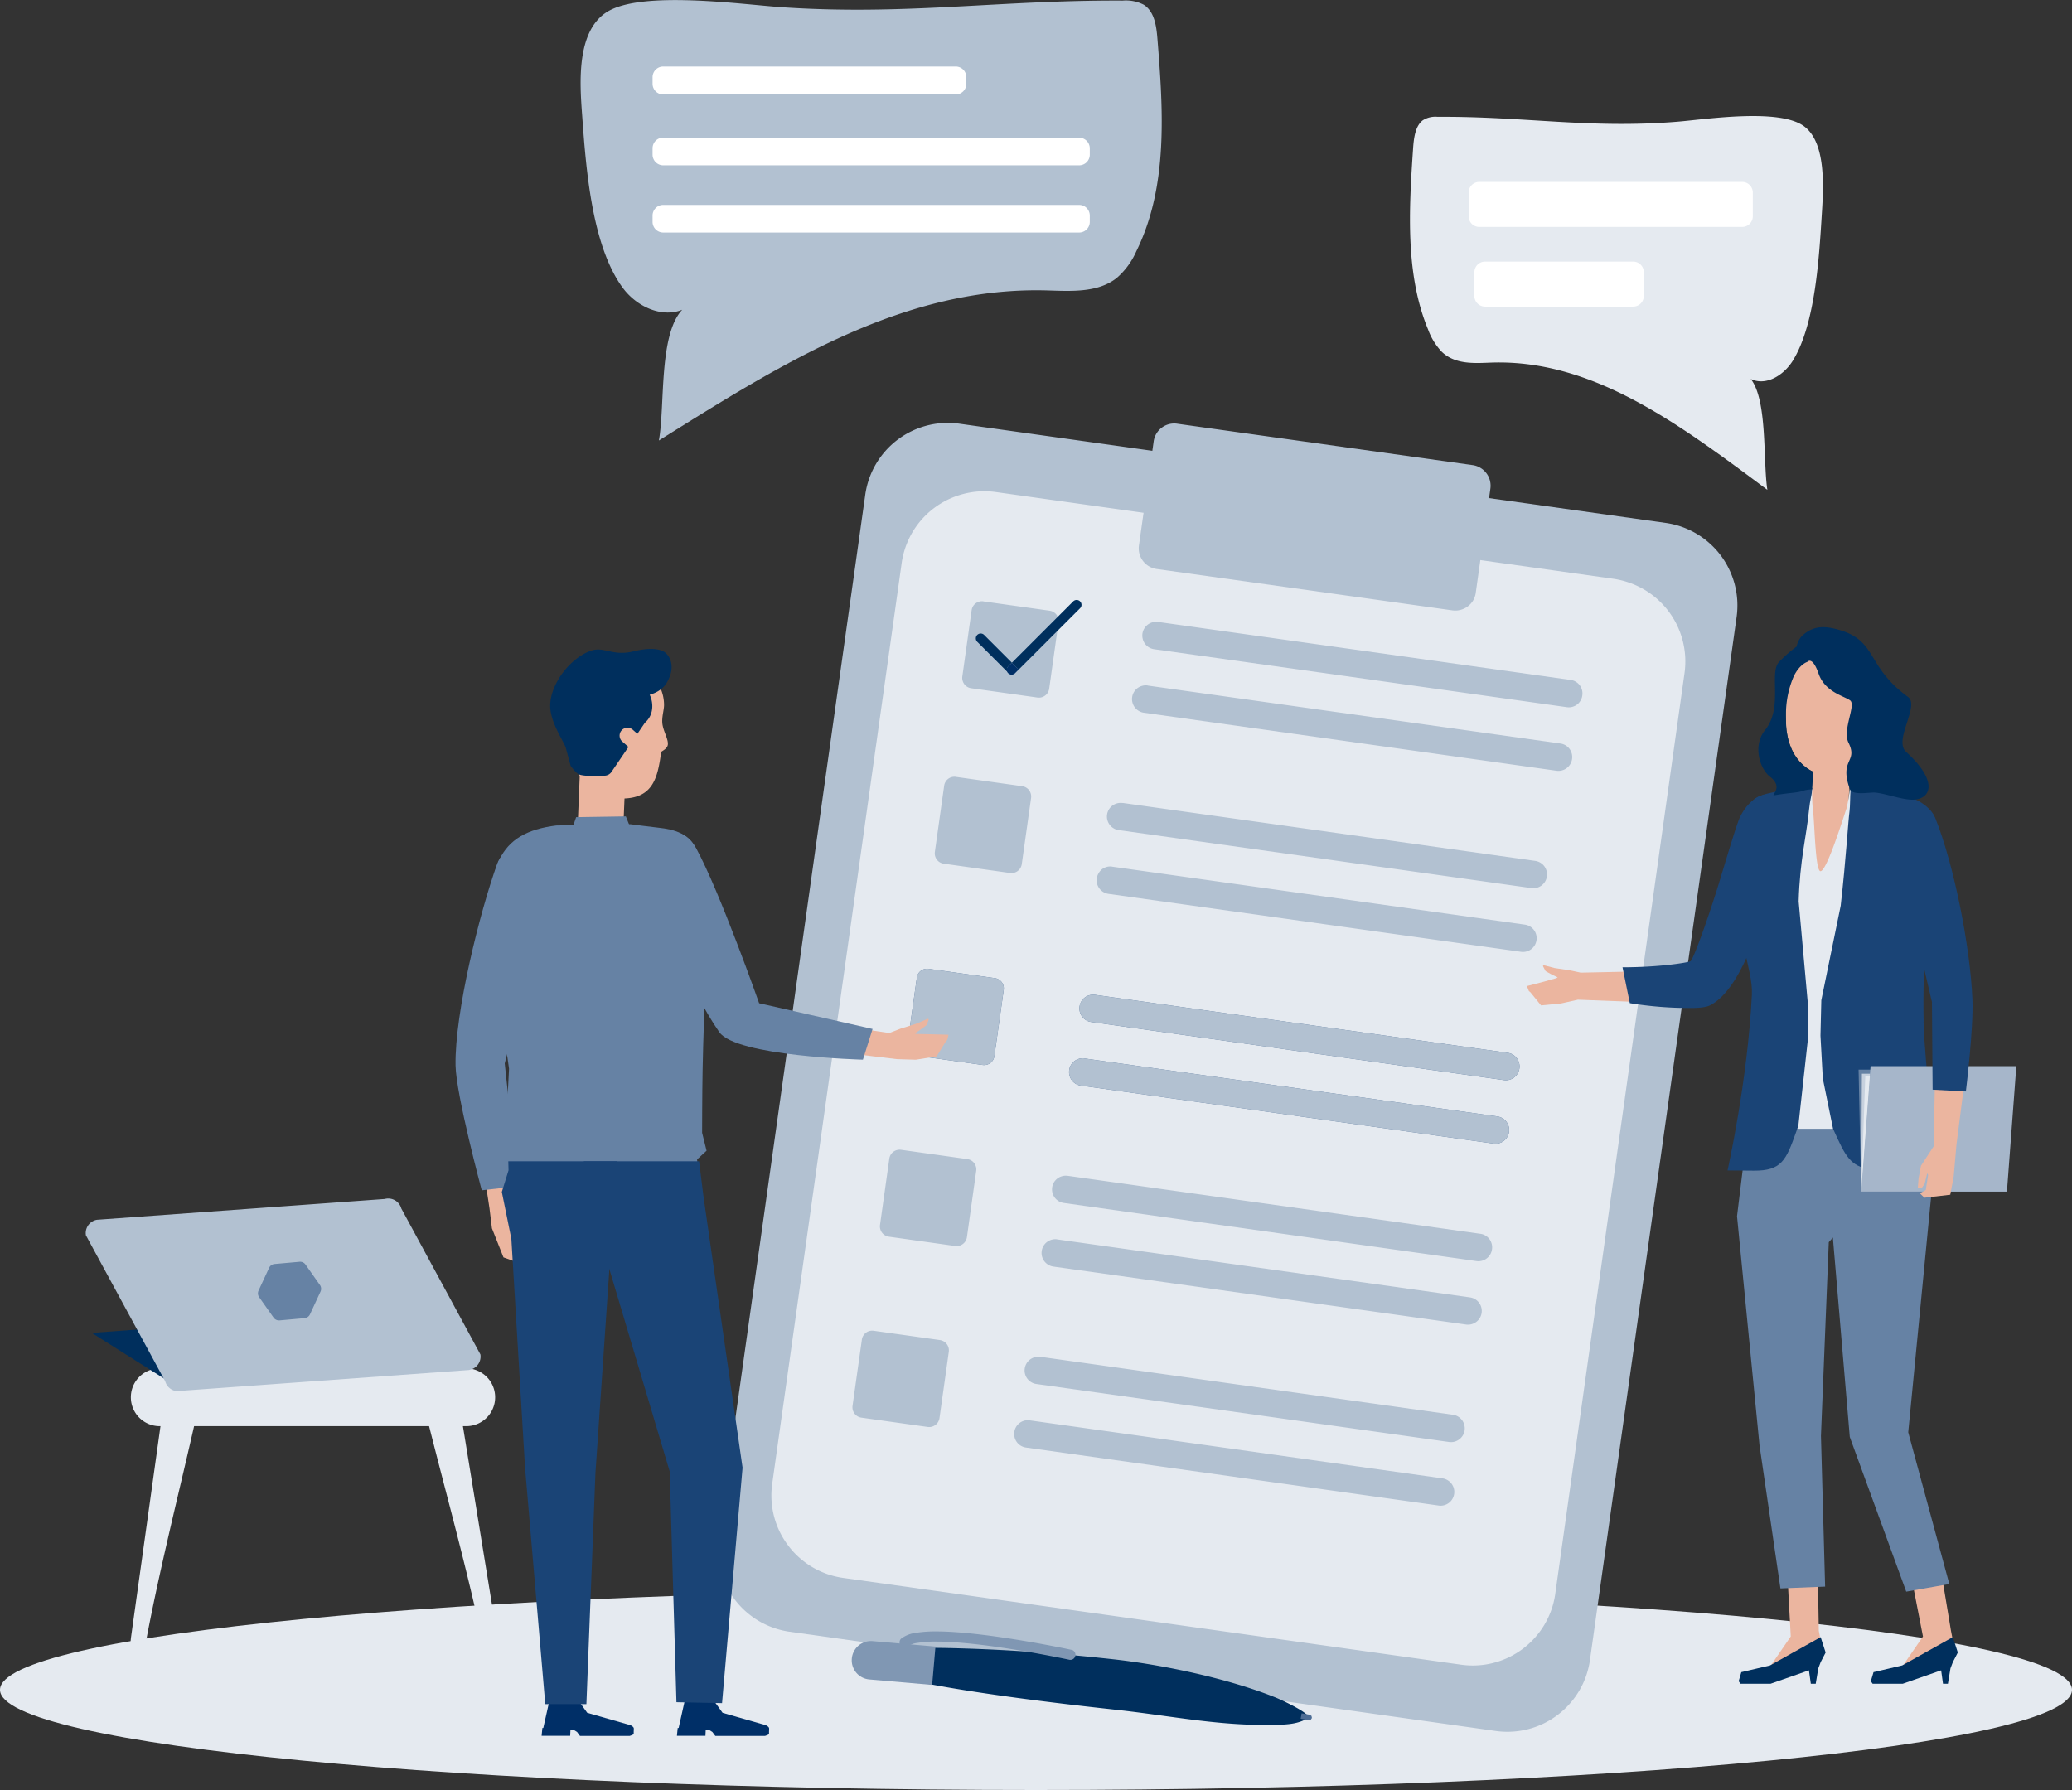
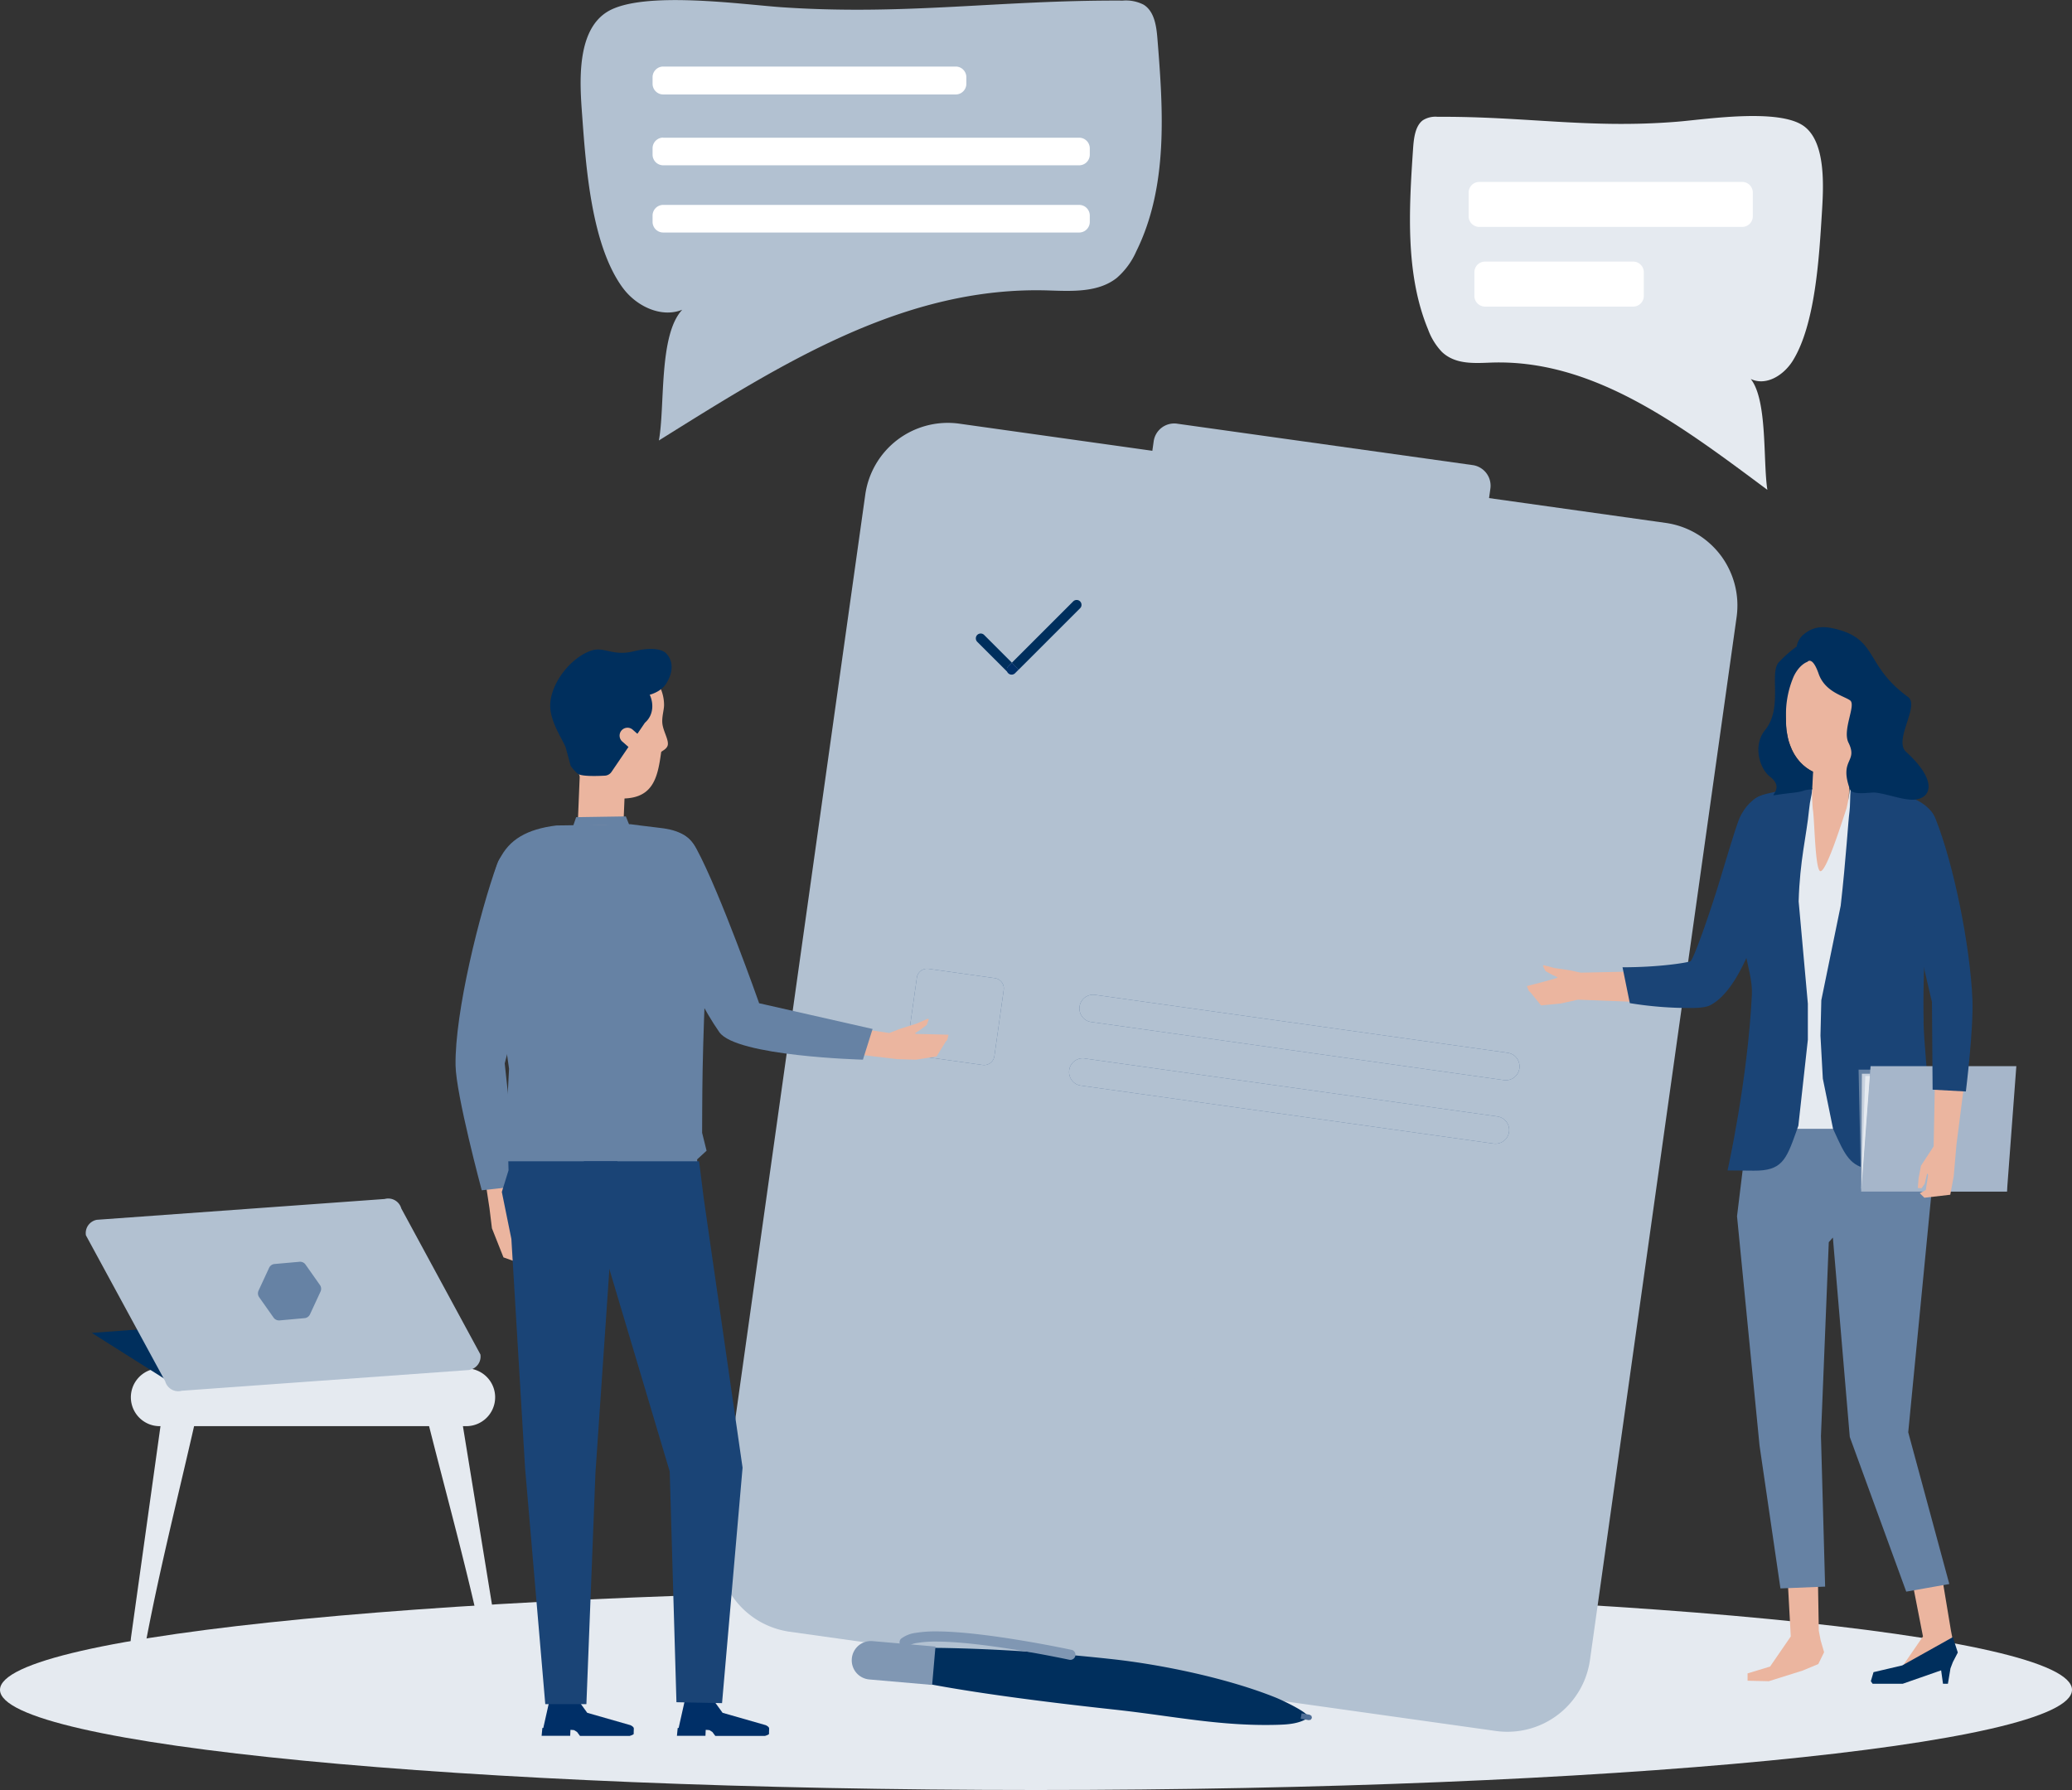
<svg xmlns="http://www.w3.org/2000/svg" id="Ebene_1" data-name="Ebene 1" viewBox="0 0 810 699.84">
  <rect x="0" y="0" width="810" height="699.84" fill="#333333" stroke="none" />
  <defs>
    <style>.cls-1{fill:#e5eaf0;}.cls-2{fill:#b2c1d1;}.cls-3{fill:#fff;}.cls-4{fill:#002f5d;}.cls-5{fill:#6682a4;}.cls-6{fill:#4d6d95;}.cls-7{fill:#8097b3;}.cls-8{fill:#002f67;}.cls-9{fill:#ebb59f;}.cls-10{fill:#1a4476;}.cls-11{fill:#a6b6ca;}.cls-12{fill:#c7d1de;}</style>
  </defs>
  <path class="cls-1" d="M411,701c223.68,0,405-17.53,405-39.17s-181.32-39.16-405-39.16S6,640.2,6,661.83,187.32,701,411,701" transform="translate(-6 -1.16)" />
  <path class="cls-1" d="M706.89,142.13c-3.75,6-10.63,10-16.47,7.2,6.6,8.38,4.74,32,6.49,43.34-34.13-25.4-68.27-51.34-108.47-49.73-6.52.26-13.68.65-18.77-4.2a25.15,25.15,0,0,1-5.4-8.78c-8.91-21.5-7.49-46.78-5.86-70.69.28-4.14.86-8.9,3.82-11.09A9.18,9.18,0,0,1,568,46.83c34.3-.21,59.35,4.71,93.72,1.91,10.91-.88,39.73-5.4,49.5,1.76,8.67,6.35,7.65,23.72,7,34-1.06,17.19-2.55,43.47-11.36,57.67" transform="translate(-6 -1.16)" />
  <path class="cls-2" d="M249.53,113.78c5.27,7.12,15,11.79,23.18,8.48-9.29,9.89-6.67,37.77-9.14,51.12,48-30,96.06-60.55,152.63-58.65,9.16.3,19.25.77,26.41-4.94a29.44,29.44,0,0,0,7.59-10.36c12.54-25.35,10.54-55.16,8.25-83.36-.4-4.89-1.22-10.49-5.38-13.08a15.15,15.15,0,0,0-8.13-1.6C396.68,1.15,360.07,7.26,311.73,4c-15.36-1.05-54.56-6.67-68.31,1.76-12.21,7.49-10.76,28-9.87,40.06,1.48,20.26,3.58,51.25,16,68" transform="translate(-6 -1.16)" />
  <path class="cls-3" d="M265.27,27.18H379.6a4.15,4.15,0,0,1,1.6.31,4.29,4.29,0,0,1,1.35.91,4.1,4.1,0,0,1,.9,1.35,4.14,4.14,0,0,1,.32,1.59v2.59a4.14,4.14,0,0,1-.32,1.59,4.1,4.1,0,0,1-.9,1.35,4.29,4.29,0,0,1-1.35.91,4.15,4.15,0,0,1-1.6.31H265.27a4.13,4.13,0,0,1-1.59-.31,4.29,4.29,0,0,1-1.35-.91,4.1,4.1,0,0,1-.9-1.35,4,4,0,0,1-.32-1.59V31.34a4,4,0,0,1,.32-1.59,4.1,4.1,0,0,1,.9-1.35,4.29,4.29,0,0,1,1.35-.91,4.13,4.13,0,0,1,1.59-.31" transform="translate(-6 -1.16)" />
  <path class="cls-3" d="M265.27,55H427.86a4.15,4.15,0,0,1,1.6.31,4.29,4.29,0,0,1,1.35.91,4,4,0,0,1,.9,1.35,4.14,4.14,0,0,1,.32,1.59v2.47a4.14,4.14,0,0,1-.32,1.59,4.14,4.14,0,0,1-2.25,2.25,4.15,4.15,0,0,1-1.6.32H265.27a4.14,4.14,0,0,1-1.59-.32,4.14,4.14,0,0,1-2.25-2.25,4,4,0,0,1-.32-1.59V59.12a4.19,4.19,0,0,1,1.22-2.94,4.29,4.29,0,0,1,1.35-.91,4.13,4.13,0,0,1,1.59-.31" transform="translate(-6 -1.16)" />
  <path class="cls-3" d="M265.27,81.27H427.86a4.15,4.15,0,0,1,1.6.32,4.1,4.1,0,0,1,1.35.9,4.19,4.19,0,0,1,1.22,3V87.9a4.15,4.15,0,0,1-.32,1.6,4.14,4.14,0,0,1-2.25,2.25,4.15,4.15,0,0,1-1.6.32H265.27a4.14,4.14,0,0,1-1.59-.32,4.14,4.14,0,0,1-2.25-2.25,4,4,0,0,1-.32-1.6V85.44a4,4,0,0,1,.32-1.6,4.2,4.2,0,0,1,.9-1.35,4.1,4.1,0,0,1,1.35-.9,4.14,4.14,0,0,1,1.59-.32" transform="translate(-6 -1.16)" />
  <path class="cls-3" d="M584.29,72.29H687.06a4.13,4.13,0,0,1,1.59.31,4.11,4.11,0,0,1,2.25,2.26,4.14,4.14,0,0,1,.32,1.59v9.27a4.14,4.14,0,0,1-.32,1.59,4.14,4.14,0,0,1-2.25,2.25,4.14,4.14,0,0,1-1.59.32H584.29a4.14,4.14,0,0,1-1.59-.32,4.14,4.14,0,0,1-2.25-2.25,4,4,0,0,1-.32-1.59V76.45a4,4,0,0,1,.32-1.59,4.11,4.11,0,0,1,2.25-2.26,4.13,4.13,0,0,1,1.59-.31" transform="translate(-6 -1.16)" />
  <path class="cls-3" d="M586.54,103.44h57.9a4.08,4.08,0,0,1,2.95,1.22,4.1,4.1,0,0,1,.9,1.35,4.14,4.14,0,0,1,.32,1.59v9.27a4.14,4.14,0,0,1-.32,1.59,4.14,4.14,0,0,1-2.25,2.25,4.15,4.15,0,0,1-1.6.32h-57.9a4.14,4.14,0,0,1-1.59-.32,4.14,4.14,0,0,1-2.25-2.25,4,4,0,0,1-.32-1.59V107.6a4,4,0,0,1,.32-1.59,4.12,4.12,0,0,1,3.84-2.57" transform="translate(-6 -1.16)" />
  <path class="cls-1" d="M58,660.49c-2.12-2.11-1.09-17-.76-19.33l4-28.64,8.1-58.09.92-6.64a7.69,7.69,0,0,1,1-2.57,7.77,7.77,0,0,1,1.87-2.05,7.58,7.58,0,0,1,2.46-1.27,7.79,7.79,0,0,1,2.75-.34,6,6,0,0,1,2.51.63,6.07,6.07,0,0,1,3.28,6.53c-8.05,36.46-17.83,73-23.78,109.66a2.84,2.84,0,0,1-.51,1.43c-.79,1-1.41,1.15-1.87.68" transform="translate(-6 -1.16)" />
  <path class="cls-1" d="M200,660.11c2.07-2.18.7-17,.32-19.35l-4.64-28.51-9.42-57.83-1.07-6.61a7.86,7.86,0,0,0-3-4.54,7.94,7.94,0,0,0-2.49-1.19,7.81,7.81,0,0,0-2.76-.25,6.08,6.08,0,0,0-2.5.7,6.15,6.15,0,0,0-3.09,4,6,6,0,0,0,0,2.6c8.87,36.21,19.48,72.44,26.26,108.9a3,3,0,0,0,.54,1.42c.82,1,1.44,1.1,1.89.63" transform="translate(-6 -1.16)" />
  <path class="cls-1" d="M68.43,536.16H188.28a11,11,0,0,1,4.32.87,11.29,11.29,0,0,1-4.32,21.72H68.43a11.21,11.21,0,0,1-4.32-.86,11.3,11.3,0,0,1,4.32-21.73" transform="translate(-6 -1.16)" />
  <polygon class="cls-4" points="35.87 521.13 160.33 511.86 187.21 532.14 71.29 543.48 35.87 521.13" />
  <path class="cls-2" d="M189.47,536.79,77,544.91a5.07,5.07,0,0,1-2,.14,5.3,5.3,0,0,1-4.42-3.85L39.59,484.14a5.29,5.29,0,0,1,.9-3.93A5.31,5.31,0,0,1,42,478.79a5.1,5.1,0,0,1,1.92-.73l112.48-8.13a5.12,5.12,0,0,1,2.06-.14,5.3,5.3,0,0,1,4.42,3.85l30.92,57.06a5.06,5.06,0,0,1-.06,2,5.23,5.23,0,0,1-.84,1.88,5.26,5.26,0,0,1-3.41,2.16" transform="translate(-6 -1.16)" />
  <path class="cls-5" d="M111.2,496.85a2.6,2.6,0,0,1,2.11-1.5l9.78-.87a2.57,2.57,0,0,1,2.34,1.08l5.64,8a2.59,2.59,0,0,1,.23,2.58l-4.12,8.9a2.6,2.6,0,0,1-2.12,1.48l-9.77.88a2.6,2.6,0,0,1-2.34-1.09l-5.65-8a2.6,2.6,0,0,1-.22-2.57Z" transform="translate(-6 -1.16)" />
  <path class="cls-2" d="M286.93,602.32l57.33-407.78a32.64,32.64,0,0,1,12.66-21.49,32.68,32.68,0,0,1,17.76-6.51,32.51,32.51,0,0,1,6.39.27L657.15,205.6a32.49,32.49,0,0,1,12,4.19,31.73,31.73,0,0,1,5.16,3.77,32.07,32.07,0,0,1,4.33,4.69,31.7,31.7,0,0,1,3.32,5.46,32.57,32.57,0,0,1,3.19,12.3,33.29,33.29,0,0,1-.26,6.39L627.56,650.18a32.34,32.34,0,0,1-1.51,6.21,31.71,31.71,0,0,1-2.69,5.79A32.58,32.58,0,0,1,609.44,675a32.42,32.42,0,0,1-12.31,3.18,32.4,32.4,0,0,1-6.38-.26L314.67,639.12a32.94,32.94,0,0,1-12-4.19,32.79,32.79,0,0,1-5.16-3.77,32.15,32.15,0,0,1-4.33-4.7,32.51,32.51,0,0,1-3.32-5.45,32.68,32.68,0,0,1-3.19-12.31,32.44,32.44,0,0,1,.27-6.38" transform="translate(-6 -1.16)" />
-   <path class="cls-1" d="M307.88,581.28l50.61-360a32.8,32.8,0,0,1,4.19-12,32.79,32.79,0,0,1,3.77-5.16,32.66,32.66,0,0,1,16.16-9.85,32.76,32.76,0,0,1,6.31-1,32.4,32.4,0,0,1,6.38.26l241.53,33.93A33.1,33.1,0,0,1,643,229a32.39,32.39,0,0,1,5.79,2.69,31.83,31.83,0,0,1,5.16,3.76,32.67,32.67,0,0,1,4.33,4.7,33.06,33.06,0,0,1,3.33,5.46,32.8,32.8,0,0,1,3.18,12.3,33.15,33.15,0,0,1-.26,6.38L614,624.28a32.32,32.32,0,0,1-1.5,6.21,32.81,32.81,0,0,1-2.69,5.8,32.9,32.9,0,0,1-8.47,9.48,32.71,32.71,0,0,1-5.45,3.33,32.56,32.56,0,0,1-18.7,2.91L335.62,618.08a33.07,33.07,0,0,1-6.21-1.5,33.54,33.54,0,0,1-5.8-2.69,32.79,32.79,0,0,1-5.16-3.77,31.54,31.54,0,0,1-4.32-4.7A32.31,32.31,0,0,1,310.8,600a32.44,32.44,0,0,1-2.92-18.69" transform="translate(-6 -1.16)" />
  <path class="cls-2" d="M458.71,244.32,620,267a5,5,0,0,1,2,.69,5.31,5.31,0,0,1,1.56,1.39,5.29,5.29,0,0,1,1,4,5,5,0,0,1-.69,2,5.08,5.08,0,0,1-1.39,1.56,5.35,5.35,0,0,1-4,1l-161.3-22.66a5.35,5.35,0,0,1-4.45-4,5.6,5.6,0,0,1-.12-2.08,5.39,5.39,0,0,1,4-4.45,5.66,5.66,0,0,1,2.09-.12" transform="translate(-6 -1.16)" />
-   <path class="cls-2" d="M454.64,269.19,616,291.85a5.33,5.33,0,0,1,2,.69,5.11,5.11,0,0,1,1.56,1.4,5.35,5.35,0,0,1,1,4,5.36,5.36,0,0,1-4,4.44,5.21,5.21,0,0,1-2.08.12L453.15,279.81a5.39,5.39,0,0,1-4.44-4,5.26,5.26,0,0,1-.12-2.09,5.36,5.36,0,0,1,4-4.44,5.21,5.21,0,0,1,2.08-.12" transform="translate(-6 -1.16)" />
  <path class="cls-2" d="M390.42,236.29l25.92,3.64a4.07,4.07,0,0,1,1.5.52,4.13,4.13,0,0,1,1.18,1.06,4.07,4.07,0,0,1,.78,3l-3.64,25.9a3.94,3.94,0,0,1-.52,1.5,4.17,4.17,0,0,1-1.06,1.19,4.07,4.07,0,0,1-3,.78l-25.91-3.64a4.12,4.12,0,0,1-1.5-.52,4.17,4.17,0,0,1-1.19-1.06,4.31,4.31,0,0,1-.69-1.43,4.06,4.06,0,0,1-.09-1.59l3.64-25.9a4.24,4.24,0,0,1,.52-1.51,4.13,4.13,0,0,1,1.06-1.18,3.92,3.92,0,0,1,1.44-.69,3.83,3.83,0,0,1,1.58-.09" transform="translate(-6 -1.16)" />
-   <path class="cls-2" d="M444.84,315.08l161.3,22.66a5.38,5.38,0,0,1,2,.69,5.31,5.31,0,0,1,1.56,1.39,5.52,5.52,0,0,1,.91,1.89,5.21,5.21,0,0,1,.11,2.08,5.13,5.13,0,0,1-.68,2,5.49,5.49,0,0,1-1.4,1.56,5.3,5.3,0,0,1-1.88.91,5.46,5.46,0,0,1-2.09.12l-161.3-22.67a5,5,0,0,1-2-.69,5.31,5.31,0,0,1-1.56-1.39,5.38,5.38,0,0,1-.91-1.88,5.37,5.37,0,0,1,.57-4.07,5.19,5.19,0,0,1,1.4-1.55,5.35,5.35,0,0,1,4-1" transform="translate(-6 -1.16)" />
  <path class="cls-2" d="M440.78,340l161.3,22.66a5.33,5.33,0,0,1,2,.69,5.08,5.08,0,0,1,1.56,1.39,5.13,5.13,0,0,1,.91,1.88,5.27,5.27,0,0,1,.12,2.09,5.38,5.38,0,0,1-.69,2,5.31,5.31,0,0,1-1.39,1.56,5.54,5.54,0,0,1-1.88.9,5.31,5.31,0,0,1-2.1.12l-161.3-22.66a5.36,5.36,0,0,1-3.87-8A5.46,5.46,0,0,1,436.8,341a5.52,5.52,0,0,1,1.89-.91,5.08,5.08,0,0,1,2.09-.11" transform="translate(-6 -1.16)" />
  <path class="cls-2" d="M379.7,304.9l25.91,3.64a4.06,4.06,0,0,1,2.69,1.58,4.31,4.31,0,0,1,.69,1.43,4.26,4.26,0,0,1,.09,1.59L405.44,339a4.11,4.11,0,0,1-1.58,2.69,4,4,0,0,1-1.44.69,4.05,4.05,0,0,1-1.59.09l-25.91-3.64a4.26,4.26,0,0,1-1.5-.52,4.13,4.13,0,0,1-1.18-1.06,4.07,4.07,0,0,1-.78-3l3.64-25.9a3.94,3.94,0,0,1,.52-1.5,4,4,0,0,1,1.06-1.19,3.87,3.87,0,0,1,1.43-.69,4.25,4.25,0,0,1,1.59-.09" transform="translate(-6 -1.16)" />
  <path class="cls-6" d="M434.11,390.12l161.31,22.66a5.36,5.36,0,0,1,4.44,4,5.22,5.22,0,0,1,.12,2.08,5.32,5.32,0,0,1-.69,2,5.46,5.46,0,0,1-1.39,1.56,5.34,5.34,0,0,1-1.89.91,5.21,5.21,0,0,1-2.08.12L432.62,400.73a5.14,5.14,0,0,1-2-.68,5.22,5.22,0,0,1-1.56-1.4,5.35,5.35,0,0,1,2.94-8.41,5.21,5.21,0,0,1,2.08-.12" transform="translate(-6 -1.16)" />
  <path class="cls-6" d="M430.05,415l161.3,22.66a5.37,5.37,0,0,1,3.54,2.08,5.38,5.38,0,0,1,.91,1.88,5.46,5.46,0,0,1,.12,2.09,5.33,5.33,0,0,1-2.09,3.54,5.19,5.19,0,0,1-1.88.9,5.26,5.26,0,0,1-2.09.12L428.56,425.6a5.38,5.38,0,0,1-2-.69,5.37,5.37,0,0,1-2.58-5.36,5,5,0,0,1,.69-2,5.37,5.37,0,0,1,5.36-2.58" transform="translate(-6 -1.16)" />
  <path class="cls-6" d="M369,379.94l25.91,3.64a4.17,4.17,0,0,1,2.69,1.58,4.07,4.07,0,0,1,.78,3l-3.65,25.91a4.07,4.07,0,0,1-.52,1.5,4.13,4.13,0,0,1-1.06,1.18,4.07,4.07,0,0,1-3,.78l-25.91-3.64a4.07,4.07,0,0,1-1.5-.52,4,4,0,0,1-1.19-1.06,4.07,4.07,0,0,1-.78-3l3.65-25.9a3.94,3.94,0,0,1,.52-1.5,4,4,0,0,1,1.06-1.19,4.07,4.07,0,0,1,3-.78" transform="translate(-6 -1.16)" />
  <path class="cls-2" d="M434.11,390.12l161.31,22.66a5.36,5.36,0,0,1,4.44,4,5.22,5.22,0,0,1,.12,2.08,5.32,5.32,0,0,1-.69,2,5.46,5.46,0,0,1-1.39,1.56,5.34,5.34,0,0,1-1.89.91,5.21,5.21,0,0,1-2.08.12L432.62,400.73a5.14,5.14,0,0,1-2-.68,5.22,5.22,0,0,1-1.56-1.4,5.35,5.35,0,0,1,2.94-8.41,5.21,5.21,0,0,1,2.08-.12" transform="translate(-6 -1.16)" />
  <path class="cls-2" d="M430.05,415l161.3,22.66a5.37,5.37,0,0,1,3.54,2.08,5.38,5.38,0,0,1,.91,1.88,5.46,5.46,0,0,1,.12,2.09,5.33,5.33,0,0,1-2.09,3.54,5.19,5.19,0,0,1-1.88.9,5.26,5.26,0,0,1-2.09.12L428.56,425.6a5.38,5.38,0,0,1-2-.69,5.37,5.37,0,0,1-2.58-5.36,5,5,0,0,1,.69-2,5.37,5.37,0,0,1,5.36-2.58" transform="translate(-6 -1.16)" />
  <path class="cls-2" d="M369,379.94l25.91,3.64a4.17,4.17,0,0,1,2.69,1.58,4.07,4.07,0,0,1,.78,3l-3.65,25.91a4.07,4.07,0,0,1-.52,1.5,4.13,4.13,0,0,1-1.06,1.18,4.07,4.07,0,0,1-3,.78l-25.91-3.64a4.07,4.07,0,0,1-1.5-.52,4,4,0,0,1-1.19-1.06,4.07,4.07,0,0,1-.78-3l3.65-25.9a3.94,3.94,0,0,1,.52-1.5,4,4,0,0,1,1.06-1.19,4.07,4.07,0,0,1,3-.78" transform="translate(-6 -1.16)" />
  <path class="cls-2" d="M423.39,460.87,584.7,483.54a5,5,0,0,1,2,.69,5.31,5.31,0,0,1,1.56,1.39,5.35,5.35,0,0,1,1,4,5.33,5.33,0,0,1-.69,2,5.22,5.22,0,0,1-1.4,1.56,5.06,5.06,0,0,1-1.88.91,5.26,5.26,0,0,1-2.09.12L421.9,471.49a5.38,5.38,0,0,1-2-.69,5.46,5.46,0,0,1-1.56-1.39,5.32,5.32,0,0,1-.9-1.89,5.26,5.26,0,0,1-.12-2.09,5.16,5.16,0,0,1,.69-2A5.36,5.36,0,0,1,421.3,461a5.46,5.46,0,0,1,2.09-.12" transform="translate(-6 -1.16)" />
  <path class="cls-2" d="M419.33,485.74l161.3,22.66a5.38,5.38,0,0,1,2,.69,5.46,5.46,0,0,1,1.56,1.39,5.32,5.32,0,0,1,.9,1.89,5.26,5.26,0,0,1,.12,2.09,5.37,5.37,0,0,1-4,4.44,5.27,5.27,0,0,1-2.09.12l-161.3-22.66a5.51,5.51,0,0,1-2-.7,5.36,5.36,0,0,1-2.47-3.27,5.26,5.26,0,0,1-.12-2.09,5.33,5.33,0,0,1,.69-2,5.32,5.32,0,0,1,3.28-2.47,5.26,5.26,0,0,1,2.09-.12" transform="translate(-6 -1.16)" />
  <path class="cls-2" d="M358.25,450.7l25.91,3.64a3.94,3.94,0,0,1,1.5.52,3.9,3.9,0,0,1,1.19,1.06,4.21,4.21,0,0,1,.69,1.43,3.87,3.87,0,0,1,.09,1.59L384,484.84a4.12,4.12,0,0,1-.52,1.5,4.06,4.06,0,0,1-1.07,1.19,4.17,4.17,0,0,1-1.42.69,4.27,4.27,0,0,1-1.59.09l-25.92-3.64a4.08,4.08,0,0,1-1.5-.53,4,4,0,0,1-1.87-2.49,3.83,3.83,0,0,1-.09-1.58l3.64-25.91a4.07,4.07,0,0,1,.52-1.5,4.13,4.13,0,0,1,1.06-1.18,4.1,4.1,0,0,1,3-.78" transform="translate(-6 -1.16)" />
  <path class="cls-2" d="M412.67,531.63,574,554.29a5.35,5.35,0,0,1,4.45,4,5.61,5.61,0,0,1,.12,2.08,5.39,5.39,0,0,1-4,4.45,5.27,5.27,0,0,1-2.09.12l-161.3-22.67a5.2,5.2,0,0,1-2-.69,5.31,5.31,0,0,1-1.56-1.39,5.38,5.38,0,0,1-.91-1.88,5.43,5.43,0,0,1,.58-4.07,5.16,5.16,0,0,1,1.39-1.55,5.35,5.35,0,0,1,4-1" transform="translate(-6 -1.16)" />
  <path class="cls-2" d="M408.61,556.49l161.3,22.67a5.38,5.38,0,0,1,3.53,2.08,5.38,5.38,0,0,1,.91,1.88,5.27,5.27,0,0,1,.12,2.09,5.44,5.44,0,0,1-.69,2,5.16,5.16,0,0,1-1.39,1.55,5.34,5.34,0,0,1-1.89.91,5.21,5.21,0,0,1-2.08.12L407.11,567.11a5.33,5.33,0,0,1-2-.69,5.19,5.19,0,0,1-1.56-1.39,5.34,5.34,0,0,1-.91-1.89,5.21,5.21,0,0,1-.12-2.08,5.32,5.32,0,0,1,.69-2,5.46,5.46,0,0,1,1.39-1.56,5.34,5.34,0,0,1,1.89-.91,5.44,5.44,0,0,1,2.09-.12" transform="translate(-6 -1.16)" />
-   <path class="cls-2" d="M347.53,521.45l25.91,3.64a4.12,4.12,0,0,1,1.5.52,4.17,4.17,0,0,1,1.19,1.06,4.21,4.21,0,0,1,.69,1.43,4.26,4.26,0,0,1,.09,1.59l-3.64,25.9a4.07,4.07,0,0,1-.53,1.51,4.11,4.11,0,0,1-1.06,1.18,4,4,0,0,1-1.43.69,4,4,0,0,1-1.58.09l-25.92-3.64a4.26,4.26,0,0,1-1.5-.52,4.13,4.13,0,0,1-1.18-1.06,4.06,4.06,0,0,1-.7-1.43,4.26,4.26,0,0,1-.09-1.59l3.65-25.9a3.94,3.94,0,0,1,.52-1.5,4.17,4.17,0,0,1,1.06-1.19,3.87,3.87,0,0,1,1.43-.69,4.06,4.06,0,0,1,1.59-.09" transform="translate(-6 -1.16)" />
  <path class="cls-2" d="M466.16,166.81,581.7,183a8,8,0,0,1,3,1.05,8.13,8.13,0,0,1,3.93,8.15l-5.71,40.67a8.25,8.25,0,0,1-1,3,8.15,8.15,0,0,1-2.12,2.37,8.17,8.17,0,0,1-6,1.56L458.17,223.62a8.14,8.14,0,0,1-5.37-3.17,8.14,8.14,0,0,1-1.56-6L457,173.74a8.11,8.11,0,0,1,9.2-6.93" transform="translate(-6 -1.16)" />
  <path class="cls-4" d="M373.35,645.45c-9.48-.16-21.23-.8-30.46,2.33a2.69,2.69,0,0,0-1.85,1.36c-3.77,9.59,92.83,19.53,103,20.69,21.35,2.43,39.44,6.25,61,5.69,4.15-.11,8.52-.33,12.11-2.57,2.21-1.41-9.8-7-12.23-8-18.69-7.57-44.64-13-64.52-15.15-22.2-2.42-44.62-4-67-4.36" transform="translate(-6 -1.16)" />
  <path class="cls-7" d="M339,649.61a7.47,7.47,0,0,1,.82-2.81,7.65,7.65,0,0,1,1.83-2.29,7.57,7.57,0,0,1,5.48-1.72l24.57,2.13-1.3,15-24.57-2.14a7.55,7.55,0,0,1-5.1-2.65,7.52,7.52,0,0,1-1.41-2.57,7.36,7.36,0,0,1-.32-2.91" transform="translate(-6 -1.16)" />
  <polygon class="cls-6" points="512.87 671.66 512.42 672.36 511.62 672.53 508.46 671.97 508.83 669.87 512 670.42 512.69 670.86 512.87 671.66" />
  <path class="cls-7" d="M425,646.23s-8.36-1.81-19.15-3.61-24-3.62-33.9-3.63a48.1,48.1,0,0,0-8,.58,11.93,11.93,0,0,0-5.74,2.31,2,2,0,0,0,2.62,3,8.34,8.34,0,0,1,3.82-1.39,42.36,42.36,0,0,1,7.34-.52c9.45,0,22.57,1.78,33.25,3.57,5.34.89,10.09,1.79,13.49,2.46s5.46,1.11,5.47,1.11a2,2,0,0,0,.84-3.89Z" transform="translate(-6 -1.16)" />
  <path class="cls-4" d="M401.57,260.25,390.72,249.4a1.87,1.87,0,0,0-1.34-.55,1.89,1.89,0,0,0-1.35.55,1.92,1.92,0,0,0,0,2.69l12.2,12.18a1.88,1.88,0,0,1,0-2.68Zm27.22-22.64a1.9,1.9,0,0,0-3.23-1.34l-24,24,2.68,2.69,24-24a1.8,1.8,0,0,0,.55-1.33" transform="translate(-6 -1.16)" />
  <path class="cls-8" d="M400.23,261.59a1.9,1.9,0,1,0,2.68,2.68l1.34-1.34-2.68-2.68Z" transform="translate(-6 -1.16)" />
  <path class="cls-1" d="M304,657.84a93.48,93.48,0,0,1-21.19,3.51c-13.93,1-29.48,1.55-32.3-.51s-4.65-19.64,0-19.64,6.45,6.72,14.63.72c7-5.13,12.62,4.55,24.83,7.13s17.15,3.62,14,8.79" transform="translate(-6 -1.16)" />
  <polygon class="cls-9" points="199.73 455.86 202.25 470.62 208.11 477.84 209.42 482.65 209.99 486.42 208.41 486.64 206.98 485 205.65 480.98 205.29 481.62 206.66 487.43 209.41 493.29 206.85 495.19 196.82 491.6 192.31 480.23 191.36 472.45 189.09 457.5 199.73 455.86" />
  <path class="cls-5" d="M203.31,416.93l5.16,48-14.14,1.6s-10.05-37.29-10.24-48.86c-.33-20.73,9.51-60.06,16.25-78.69,1-2.89,3.4-6.2,9.59-5.05,5.45,1,9.43,5.16,8.71,12.61-1.86,19.38-15.33,70.4-15.33,70.4" transform="translate(-6 -1.16)" />
  <rect class="cls-9" x="226.71" y="309.69" width="28.55" height="17.85" transform="translate(-93.28 545.11) rotate(-87.64)" />
  <path class="cls-9" d="M264.48,295.15c-1.42,10.34-3.19,19.08-17.31,18.14-9.3-.61-16.07-6.09-16.44-17,0-1.55-1.56-21.41-1.32-22.86l7-6.11,13.75-4.25,11.23,2.8a16.4,16.4,0,0,1,4.21,10.89c0,2.09-1,4.87-.63,7.54.44,2.95,2.29,5.79,2.12,7.89-.15,1.84-2.54,2.62-2.59,3" transform="translate(-6 -1.16)" />
  <path class="cls-4" d="M245.06,302.94a3.37,3.37,0,0,1-2.88,1.49s-7.69.51-10-.57c-1.05-.51-3.08-3.23-3.08-3.23l-2-7.4c-1.48-3.47-6.32-10.4-6-16.83.44-8.51,8.21-18.28,16.12-20.89,5-1.65,8.28,2.33,16.48.3s11.54-.29,12.55.64c2,1.85,3.83,5.93.34,11.73-1.72,2.88-4.83,4.09-6.61,4.62,1.07,2,2.26,7.32-1.87,10.94Z" transform="translate(-6 -1.16)" />
  <path class="cls-5" d="M205.36,460.14l-.27-5.93-2.54-3.31,1.11-6.06L205,419l-6.42-45.17c-3.3-33.71,2-47.08,24.9-49.93l28.95-.5s7.12.95,11.21,1.4c5.14.56,13.1,2,15.19,10.52,3.32,13.52,4.16,18.34,3.2,43.07-.62,15.92-1.12,28.65-1.35,40.81-.19,9.82-.2,24.86-.2,24.86l1.74,7-3.7,3.4.26,4Z" transform="translate(-6 -1.16)" />
  <polygon class="cls-5" points="225.24 319.49 244.66 319.19 245.96 322.43 224.09 322.81 225.24 319.49" />
  <path class="cls-8" d="M282.34,677.5h-.46l-.1,2.32H270.63l.3-3.08h.37v0l2.54-11.32H285.4l.25,1.49,2.83,3.91,16.89,4.84s1.34.58,1.31,1.31l-.05,1.33,0,.81s-.2.35-1.58.75H285.64l-1.17-1.56-1.14-.71Z" transform="translate(-6 -1.16)" />
  <path class="cls-8" d="M229.44,677.5H229l-.1,2.32H217.73l.3-3.08h.36v0l2.54-11.32H232.5l.24,1.49,2.83,3.91,16.9,4.84s1.33.58,1.31,1.31l-.05,1.33,0,.81s-.2.35-1.58.75H232.74l-1.17-1.56-1.14-.71Z" transform="translate(-6 -1.16)" />
  <path class="cls-9" d="M249.4,291.19l3,2.64a3.08,3.08,0,1,0,4.05-4.65l-3-2.64a3.09,3.09,0,1,0-4.06,4.65" transform="translate(-6 -1.16)" />
  <polygon class="cls-10" points="229.24 666.27 213.16 666.27 205.26 573.89 199.91 484.4 196.18 466.02 198.8 457.56 198.71 454.03 241.39 454.03 240.29 466 232.78 575.82 229.24 666.27" />
  <polygon class="cls-10" points="282.27 665.88 264.44 665.52 261.81 575.31 228.22 462.64 228.22 454.03 273.29 454.03 275.07 468.22 290.29 573.82 282.27 665.88" />
  <polygon class="cls-9" points="366.15 413.02 369.73 407.21 370.3 406.61 370.81 404.55 363.81 404.36 358.28 404.24 357.62 404.02 359.81 402.6 362.27 400.75 363.07 398.61 362.75 398.29 358.31 400.21 352.04 402.18 347.63 403.88 334.39 401.91 335.14 412.24 350.61 414.09 357.99 414.32 366.15 413.02" />
  <path class="cls-5" d="M302.74,393.39l44.38,10.07-3.78,12s-49.55-1.28-56.15-10.77c-11.84-17-22.84-45.75-27.63-65-.75-3-1.33-9.78,4.45-12.28,5.09-2.2,10.7-1,14.26,5.61,9.27,17.12,24.47,60.3,24.47,60.3" transform="translate(-6 -1.16)" />
  <polygon class="cls-9" points="723.86 294.84 709.18 293.95 705.86 342.59 720.54 343.48 723.86 294.84" />
  <path class="cls-9" d="M704.2,282.88c-.32,11.42,6.67,20.91,15.61,21.21s16.43-8.73,16.75-20.15c0-1,.54-9,.89-15.49.25-4.6-3-8.51-7.26-8.64l-18.85-.62c-4.35-.14-7.9,3.75-7.72,8.49.23,6.45.61,14.24.58,15.2" transform="translate(-6 -1.16)" />
  <path class="cls-9" d="M708.16,288s7.72,4.63,14.44,1.14c0,0-8.5,12.68-14.44-1.14" transform="translate(-6 -1.16)" />
  <path class="cls-1" d="M691.76,389.94c-.35-11-6.08-26.33-6.33-40-.22-11.81.32-32.2,8.13-36.31,3.93-2.06,14.85-3,14.85-3l6-.87a67.32,67.32,0,0,0,.27,7.8c.69,3.85.87,24.22,3,24.21,2.44,0,8.81-20.6,10.16-24.5a55.49,55.49,0,0,0,1.29-7.63s4.88.84,7.84,1.21c7.1.88,13.19,1.84,16.61,3.35,10.5,4.61,9,11.19,8.5,21,0,0-2.64,20.85-3.75,29.31-1.3,10-1.16,26-1.06,36.26.1,10,.38,24.32.38,24.32l1.63,11L757,441.41l-.25,16.37H689.16l-.34-17-1.62-1.29,2.33-9.64s2.52-30.84,2.23-39.86" transform="translate(-6 -1.16)" />
  <polygon class="cls-9" points="698.61 613.23 700.06 639.81 691.97 651.58 683.17 654.25 683.17 657.11 691.46 657.31 704.7 653.15 710.82 650.6 713.09 645.97 711.74 641.34 711.02 637.59 710.6 613.23 698.61 613.23" />
-   <polygon class="cls-4" points="680.39 658.3 679.69 657.31 680.73 653.77 691.95 651.14 711.75 640.07 712.14 641.31 713.69 646.09 711.75 649.84 710.82 652.28 709.82 658.3 707.9 658.3 707.16 653.06 692.17 658.3 680.39 658.3" />
  <polygon class="cls-9" points="746.95 615.27 751.74 639.81 743.64 651.58 734.84 654.25 734.84 657.11 743.13 657.31 756.38 653.15 762.5 650.6 764.76 645.97 763.42 641.34 762.69 637.59 758.64 613.23 746.95 615.27" />
  <polygon class="cls-4" points="732.06 658.3 731.36 657.31 732.41 653.77 743.62 651.14 763.42 640.07 763.81 641.31 765.36 646.09 763.42 649.84 762.49 652.28 761.49 658.3 759.57 658.3 758.84 653.06 743.84 658.3 732.06 658.3" />
  <polygon class="cls-5" points="751.62 446.9 751.82 441.34 682.12 441.34 682.39 448.17 679.05 475.51 687.85 565.16 696.02 621.03 713.49 620.32 711.86 561.39 714.92 485.67 716.52 483.85 723.13 561.81 745.2 622.29 762.04 619.31 745.98 559.99 755.27 464.3 751.62 446.9" />
  <polygon class="cls-9" points="602.44 393.08 598.28 387.96 597.68 387.47 596.9 385.53 603.57 383.8 608.37 382.45 608.94 382.11 606.73 381.09 604.22 379.68 603.17 377.71 603.4 377.34 607.71 378.48 613.69 379.36 617.95 380.28 642.85 379.75 642.08 391.82 616.85 390.85 610.21 392.33 602.44 393.08" />
  <path class="cls-10" d="M640.29,379.34c14.2,0,24.82-1.73,26.58-2.34,1.47-1.39,8.06-20.25,12-33.46,3.33-11,6.2-20.56,7.38-23,3.24-6.62,8.22-9.13,11.58-8.72a8,8,0,0,1,6.46,4.54c4.86,9.88-5,32.34-7,36.74-1,2.12-2.19,5.69-3.6,9.83-4.44,13.09-10.7,26.95-19.17,31.27-1.49.76-4.17,1.06-7.47,1.06a143.61,143.61,0,0,1-23.91-1.9Z" transform="translate(-6 -1.16)" />
  <path class="cls-10" d="M713.2,317.79c.38-4,1.1-5.71,1.12-7.3l.12-1.21-6.1.38c-.45,0-11.14.95-15.18,3.09-6.13,3.22-9,15.74-8.63,37.22.13,7.43,1.83,15.18,3.47,22.68,1.39,6.34,3.1,12.32,2.86,17.32-1.66,33.9-9.52,68.8-9.52,68.8l10.21.09c10.91.09,12.68-4.05,16.61-15.13l.87-2.45,3.71-33.62V393.57l-3.6-40c.47-16.23,3.07-25.56,4.06-35.77" transform="translate(-6 -1.16)" />
  <path class="cls-10" d="M758,400.71c-.22-9.79,0-26.11,1.28-36,1.11-8.46,3.74-29.32,3.75-29.39,0-.84.1-1.67.16-2.46.55-8.39,1-15-9.21-19.52-3.66-1.6-10.26-2.58-16.85-3.4-2.91-.36-7.76-1.19-7.8-1.2l.09,1.76c-.17,1.53-.14,6.12-.38,7.76-.53,3.69-1.38,18.71-3.46,37L718,392.23l-.33,13.85.92,16.78,4,19.64,1.92,4.17c3.86,8.42,6.72,11.63,15.35,11.71l23.52,1.07s-5.09-44.07-5.42-58.74" transform="translate(-6 -1.16)" />
  <polygon class="cls-5" points="727.59 465.86 784.57 465.86 783.55 418.2 726.57 418.2 727.59 465.86" />
  <polygon class="cls-11" points="784.57 465.86 727.59 465.86 731.26 416.83 788.24 416.83 784.57 465.86" />
  <polygon class="cls-12" points="727.87 419.8 727.59 465.86 731.03 419.8 727.87 419.8" />
  <polygon class="cls-1" points="729.19 420.7 727.64 465.2 730.97 420.7 729.19 420.7" />
  <polygon class="cls-9" points="756.49 419.19 755.91 448.2 750.96 455.77 750.03 460.66 749.73 464.46 751.19 464.58 752.4 462.85 753.39 458.75 753.75 459.38 752.84 465.25 750.5 466.51 752.28 468.28 762.41 467.11 763.75 459.97 764.83 447.55 768.3 420.36 756.49 419.19" />
  <path class="cls-10" d="M761.25,392.71l.26,34.48,13,.71s3.05-24.54,2.56-36.09c-.89-20.71-7.19-52.42-14.43-70.58-1.13-2.83-3.48-6-9.08-4.45-4.93,1.35-6.56,6.17-5.47,13.56,2.81,19.22,13.11,62.37,13.11,62.37" transform="translate(-6 -1.16)" />
  <path class="cls-4" d="M751.13,295.11c-5-4.58,5.47-18.05.77-21.46-17.33-12.59-11.32-22.91-29.43-26.85-5.72-1.24-9,.35-11.77,2.74a8,8,0,0,0-2.34,4.39,50.35,50.35,0,0,0-6.94,6.12c-3.9,4.19,1.71,17.84-5.43,26.58-4.72,5.77-2.35,14.86,2,18.24,5.54,4.29-.12,7.51,1.69,7.21,7.17-1.17,9-.88,11.75-1.91a14.83,14.83,0,0,1,3-.39l.36-6.89A17.51,17.51,0,0,1,706,293a18.44,18.44,0,0,1-1.09-3.56c-.18-1.05-.39-2-.51-2.9a54.38,54.38,0,0,1-.18-7.94,37.64,37.64,0,0,1,3-13c2.31-4.79,5.34-5.67,5.34-5.67s1.89-2.52,4.39,4.64,9.84,8.65,12.3,10.42-3.12,11.51-.63,16.53c3.85,7.76-3.72,6.26.51,18.1,1,2.71,7.74,1.23,9.89,1.42,4.23.36,10.93,3,15.17,2.77,6.55-.36,9.78-7-3.08-18.74" transform="translate(-6 -1.16)" />
</svg>